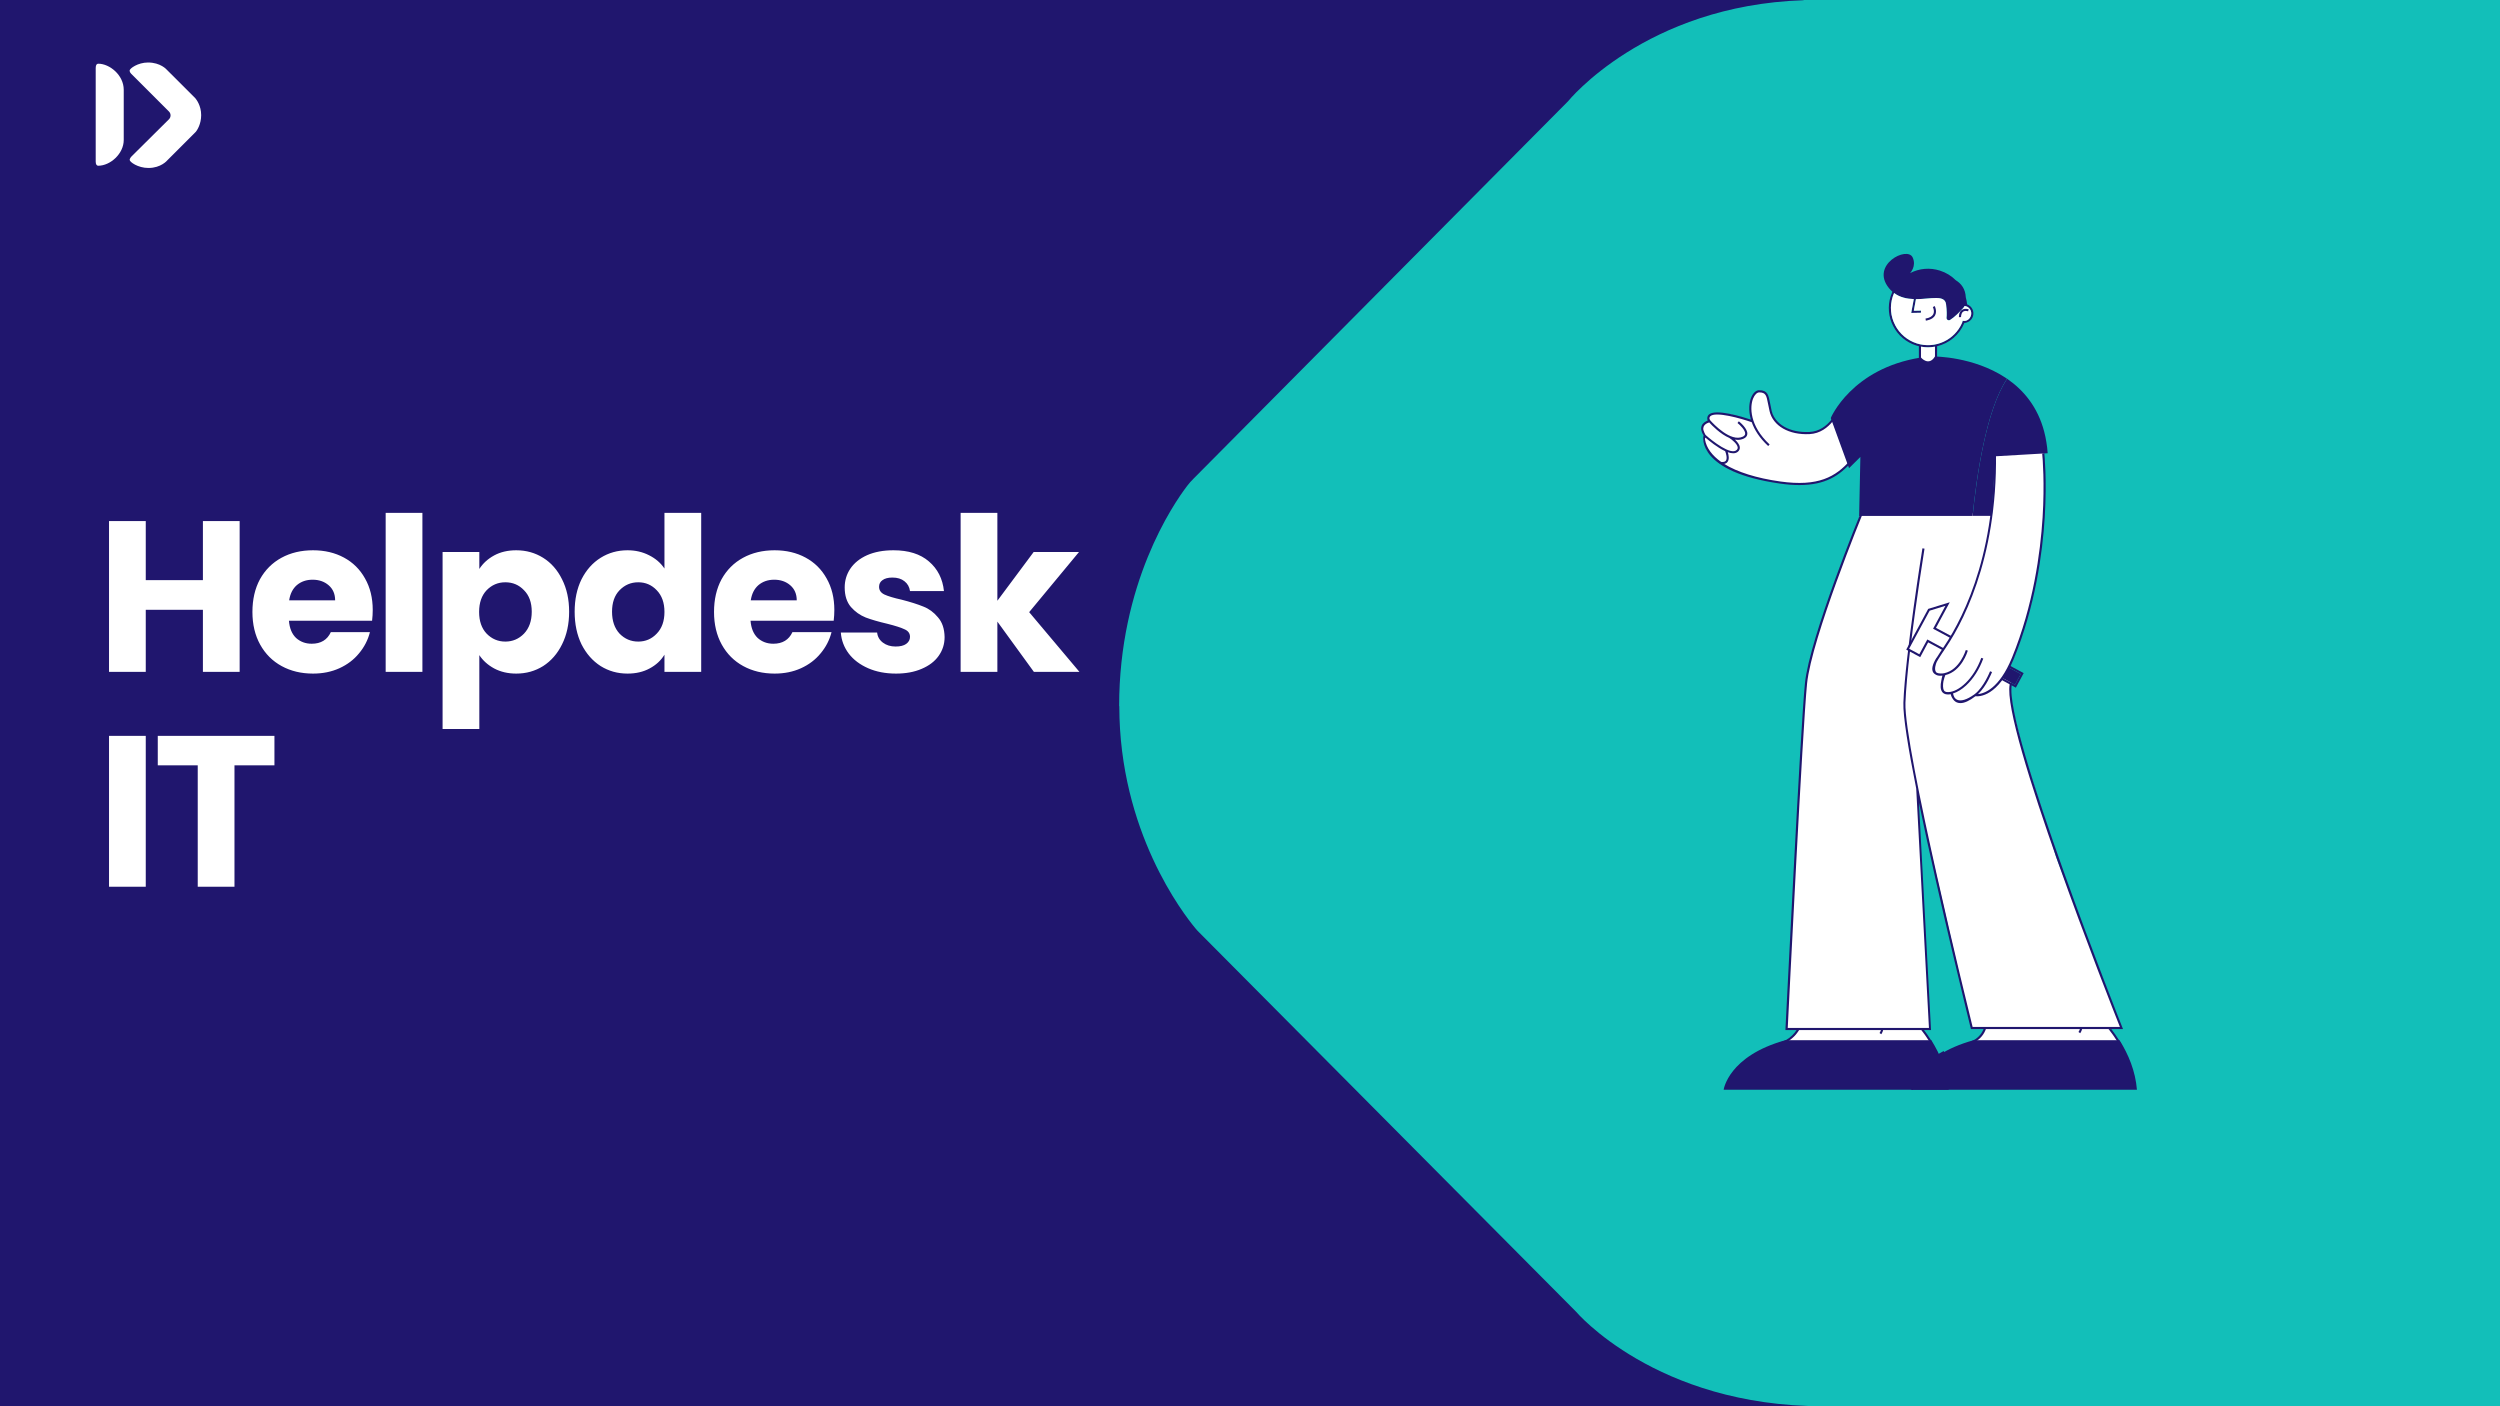
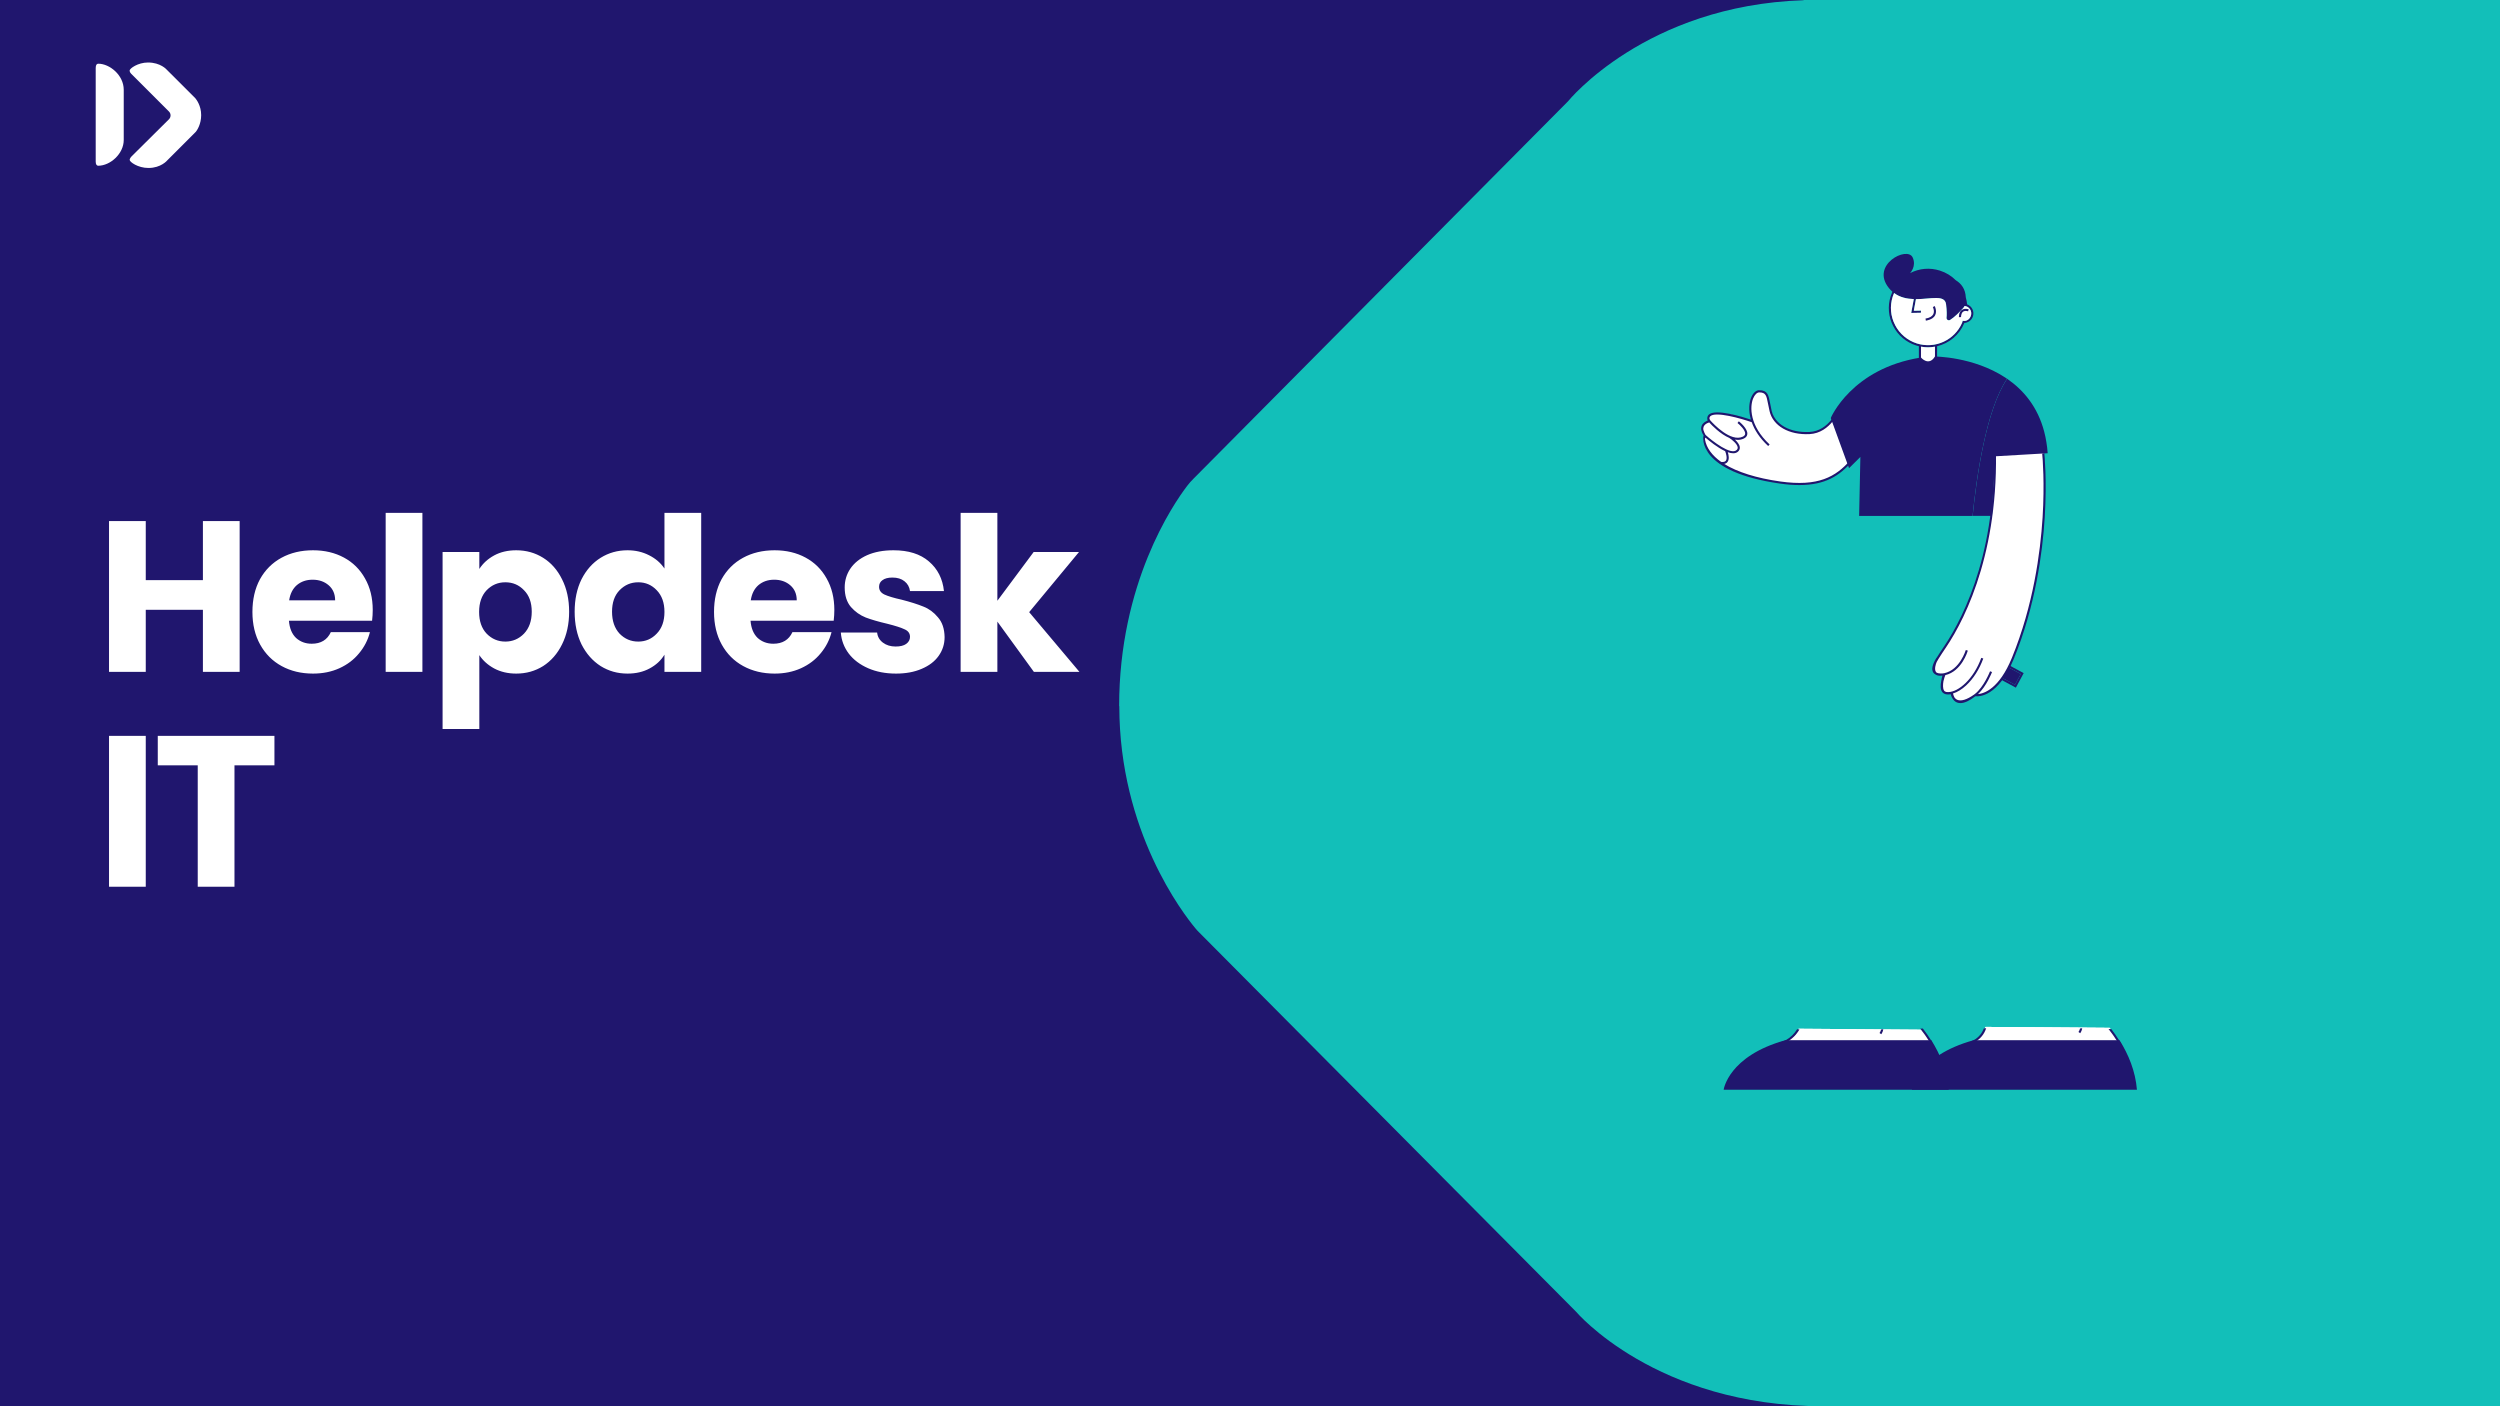
<svg xmlns="http://www.w3.org/2000/svg" width="1280" height="720" viewBox="0 0 1280 720" fill="none">
  <rect x="0" y="0" width="1280" height="720" fill="#808080" stroke="none" />
  <g id="Blog - Post generico" clip-path="url(#clip0_357_5477)">
    <rect id="Sfondo" x="-12" y="-7" width="1302" height="738" fill="#20166E" />
    <path id="Forma freccia" d="M933.442 720C847.708 719.975 806.847 671.496 806.847 671.496L614.051 477.482C613.298 476.727 612.713 476.14 612.044 475.301C605.857 467.832 573.084 425.706 573.084 361.511L573 361.595C573 298.658 600.506 258.378 607.863 248.727C608.867 247.385 609.954 246.21 611.124 245.035L802.833 51.86C802.833 51.86 842.377 2.806 923.387 0.117L923.478 -4.10336e-05L1392.85 0L1392.85 720L933.442 720Z" fill="#12BFB9" />
    <path id="Titolo Grande" d="M122.7 266.78V344H103.89V312.21H74.63V344H55.82V266.78H74.63V297.03H103.89V266.78H122.7ZM190.839 312.32C190.839 314.08 190.729 315.913 190.509 317.82H147.939C148.232 321.633 149.442 324.567 151.569 326.62C153.769 328.6 156.446 329.59 159.599 329.59C164.292 329.59 167.556 327.61 169.389 323.65H189.409C188.382 327.683 186.512 331.313 183.799 334.54C181.159 337.767 177.822 340.297 173.789 342.13C169.756 343.963 165.246 344.88 160.259 344.88C154.246 344.88 148.892 343.597 144.199 341.03C139.506 338.463 135.839 334.797 133.199 330.03C130.559 325.263 129.239 319.69 129.239 313.31C129.239 306.93 130.522 301.357 133.089 296.59C135.729 291.823 139.396 288.157 144.089 285.59C148.782 283.023 154.172 281.74 160.259 281.74C166.199 281.74 171.479 282.987 176.099 285.48C180.719 287.973 184.312 291.53 186.879 296.15C189.519 300.77 190.839 306.16 190.839 312.32ZM171.589 307.37C171.589 304.143 170.489 301.577 168.289 299.67C166.089 297.763 163.339 296.81 160.039 296.81C156.886 296.81 154.209 297.727 152.009 299.56C149.882 301.393 148.562 303.997 148.049 307.37H171.589ZM216.272 262.6V344H197.462V262.6H216.272ZM245.414 291.31C247.247 288.45 249.777 286.14 253.004 284.38C256.23 282.62 260.007 281.74 264.334 281.74C269.394 281.74 273.977 283.023 278.084 285.59C282.19 288.157 285.417 291.823 287.764 296.59C290.184 301.357 291.394 306.893 291.394 313.2C291.394 319.507 290.184 325.08 287.764 329.92C285.417 334.687 282.19 338.39 278.084 341.03C273.977 343.597 269.394 344.88 264.334 344.88C260.08 344.88 256.304 344 253.004 342.24C249.777 340.48 247.247 338.207 245.414 335.42V373.26H226.604V282.62H245.414V291.31ZM272.254 313.2C272.254 308.507 270.934 304.84 268.294 302.2C265.727 299.487 262.537 298.13 258.724 298.13C254.984 298.13 251.794 299.487 249.154 302.2C246.587 304.913 245.304 308.617 245.304 313.31C245.304 318.003 246.587 321.707 249.154 324.42C251.794 327.133 254.984 328.49 258.724 328.49C262.464 328.49 265.654 327.133 268.294 324.42C270.934 321.633 272.254 317.893 272.254 313.2ZM294.222 313.2C294.222 306.893 295.395 301.357 297.742 296.59C300.162 291.823 303.425 288.157 307.532 285.59C311.638 283.023 316.222 281.74 321.282 281.74C325.315 281.74 328.982 282.583 332.282 284.27C335.655 285.957 338.295 288.23 340.202 291.09V262.6H359.012V344H340.202V335.2C338.442 338.133 335.912 340.48 332.612 342.24C329.385 344 325.608 344.88 321.282 344.88C316.222 344.88 311.638 343.597 307.532 341.03C303.425 338.39 300.162 334.687 297.742 329.92C295.395 325.08 294.222 319.507 294.222 313.2ZM340.202 313.31C340.202 308.617 338.882 304.913 336.242 302.2C333.675 299.487 330.522 298.13 326.782 298.13C323.042 298.13 319.852 299.487 317.212 302.2C314.645 304.84 313.362 308.507 313.362 313.2C313.362 317.893 314.645 321.633 317.212 324.42C319.852 327.133 323.042 328.49 326.782 328.49C330.522 328.49 333.675 327.133 336.242 324.42C338.882 321.707 340.202 318.003 340.202 313.31ZM427.18 312.32C427.18 314.08 427.07 315.913 426.85 317.82H384.28C384.573 321.633 385.783 324.567 387.91 326.62C390.11 328.6 392.787 329.59 395.94 329.59C400.633 329.59 403.897 327.61 405.73 323.65H425.75C424.723 327.683 422.853 331.313 420.14 334.54C417.5 337.767 414.163 340.297 410.13 342.13C406.097 343.963 401.587 344.88 396.6 344.88C390.587 344.88 385.233 343.597 380.54 341.03C375.847 338.463 372.18 334.797 369.54 330.03C366.9 325.263 365.58 319.69 365.58 313.31C365.58 306.93 366.863 301.357 369.43 296.59C372.07 291.823 375.737 288.157 380.43 285.59C385.123 283.023 390.513 281.74 396.6 281.74C402.54 281.74 407.82 282.987 412.44 285.48C417.06 287.973 420.653 291.53 423.22 296.15C425.86 300.77 427.18 306.16 427.18 312.32ZM407.93 307.37C407.93 304.143 406.83 301.577 404.63 299.67C402.43 297.763 399.68 296.81 396.38 296.81C393.227 296.81 390.55 297.727 388.35 299.56C386.223 301.393 384.903 303.997 384.39 307.37H407.93ZM458.773 344.88C453.42 344.88 448.653 343.963 444.473 342.13C440.293 340.297 436.993 337.803 434.573 334.65C432.153 331.423 430.797 327.83 430.503 323.87H449.093C449.313 325.997 450.303 327.72 452.063 329.04C453.823 330.36 455.987 331.02 458.553 331.02C460.9 331.02 462.697 330.58 463.943 329.7C465.263 328.747 465.923 327.537 465.923 326.07C465.923 324.31 465.007 323.027 463.173 322.22C461.34 321.34 458.37 320.387 454.263 319.36C449.863 318.333 446.197 317.27 443.263 316.17C440.33 314.997 437.8 313.2 435.673 310.78C433.547 308.287 432.483 304.95 432.483 300.77C432.483 297.25 433.437 294.06 435.343 291.2C437.323 288.267 440.183 285.957 443.923 284.27C447.737 282.583 452.247 281.74 457.453 281.74C465.153 281.74 471.203 283.647 475.603 287.46C480.077 291.273 482.643 296.333 483.303 302.64H465.923C465.63 300.513 464.677 298.827 463.063 297.58C461.523 296.333 459.47 295.71 456.903 295.71C454.703 295.71 453.017 296.15 451.843 297.03C450.67 297.837 450.083 298.973 450.083 300.44C450.083 302.2 451 303.52 452.833 304.4C454.74 305.28 457.673 306.16 461.633 307.04C466.18 308.213 469.883 309.387 472.743 310.56C475.603 311.66 478.097 313.493 480.223 316.06C482.423 318.553 483.56 321.927 483.633 326.18C483.633 329.773 482.607 333 480.553 335.86C478.573 338.647 475.677 340.847 471.863 342.46C468.123 344.073 463.76 344.88 458.773 344.88ZM529.351 344L510.651 318.26V344H491.841V262.6H510.651V307.59L529.241 282.62H552.451L526.931 313.42L552.671 344H529.351ZM74.63 376.78V454H55.82V376.78H74.63ZM140.511 376.78V391.85H120.051V454H101.241V391.85H80.781V376.78H140.511Z" fill="white" />
    <g id="Deepser-Logo">
      <path id="Vector" d="M49 34.814C49 33.152 49.587 32.617 50.327 32.617C56.112 32.617 63.351 38.439 63.351 45.966C63.351 54.532 63.351 63.129 63.351 71.695C63.351 78.668 56.504 84.861 50.263 84.861C49.512 84.861 49 84.144 49 82.759C49 74.93 49 42.637 49 34.807V34.814Z" fill="white" />
      <path id="Vector_2" d="M103.002 58.88C103.002 63.601 100.923 66.622 100.368 67.346C100.292 67.446 100.21 67.534 100.121 67.622L85.638 82.111C85.638 82.111 82.479 86 76.005 86C70.573 86 66.397 82.903 66.397 81.884C66.397 80.99 67.439 79.99 67.439 79.99L86.496 61.083C87.602 59.982 87.608 58.194 86.503 57.093L67.181 37.778C67.181 37.778 66.353 36.978 66.359 36.116C66.372 35.078 70.604 32 75.765 32C82.246 32 85.334 35.638 85.334 35.638L99.9 50.189C99.957 50.245 100.001 50.289 100.052 50.352C100.519 50.913 102.995 54.072 102.995 58.887L103.002 58.88Z" fill="white" />
    </g>
    <g id="Group 544">
      <path id="Vector 553" d="M1021.39 232.626L1046.24 230.785L1046.7 238.149V260.239L1045.32 277.267L1043.02 293.374L1039.8 309.482L1034.74 325.129L1031.06 336.635L1025.53 346.759L1021.85 351.361L1018.63 354.123L1014.49 355.503L1011.73 355.964L1007.58 358.265L1004.36 359.185L1001.6 358.725L999.761 356.884L999.301 354.583L997.92 355.043H996.079L994.699 354.123L994.239 351.361L995.159 345.379H992.858L990.557 344.458V339.396L997.92 328.351L1004.36 316.385L1008.97 306.26L1013.11 294.755L1017.25 278.187L1020.01 263L1021.39 232.626Z" fill="white" />
-       <path id="Vector 554" d="M952.819 262.543H1020.01L1029.67 349.984L1029.21 354.126L1030.6 363.33L1036.12 385.881L1047.62 421.777L1052.69 438.805L1086.28 526.246H1009.43L981.812 406.13L988.255 527.167H914.621L921.984 390.943L923.825 358.728L925.666 343.541L929.348 328.814L935.791 309.025L949.597 271.747L952.819 262.543Z" fill="white" />
      <g id="Group 11">
        <path id="Vector 555" d="M938.091 215.14L946.375 237.691L940.852 242.293L934.409 245.975L924.745 247.815L914.16 247.355L902.194 245.514L888.388 241.372L879.184 235.85L874.121 230.788L872.28 225.265L872.741 223.424L871.36 220.663L871.82 217.902L874.581 215.6L875.042 212.839L878.263 211.459L886.547 212.379L897.132 215.6L896.212 211.459V206.396L898.052 201.794L900.814 199.953L904.495 201.334L906.797 210.538L908.637 215.14L912.319 218.362L918.302 221.123L925.205 222.043L930.267 221.123L934.409 218.822L938.091 215.14Z" fill="white" />
        <g id="Vector 531">
-           <path d="M984.435 527.194L987.798 532.69L988.258 533.61L915.084 533.15L919.226 529.929L920.915 526.707L984.435 527.194Z" fill="white" />
          <path d="M984.435 527.194L987.798 532.69L988.258 533.61L915.084 533.15L919.226 529.929L920.915 526.707L984.435 527.194Z" fill="white" />
          <path d="M984.435 527.194L987.798 532.69L988.258 533.61L915.084 533.15L919.226 529.929L920.915 526.707L984.435 527.194Z" fill="white" />
        </g>
        <g id="Vector 532">
          <path d="M1080.16 526.272L1083.52 531.768L1083.98 533.149H1011.73L1014.95 529.007L1016.64 525.785L1080.16 526.272Z" fill="white" />
          <path d="M1080.16 526.272L1083.52 531.768L1083.98 533.149H1011.73L1014.95 529.007L1016.64 525.785L1080.16 526.272Z" fill="white" />
          <path d="M1080.16 526.272L1083.52 531.768L1083.98 533.149H1011.73L1014.95 529.007L1016.64 525.785L1080.16 526.272Z" fill="white" />
        </g>
        <path id="Vector_3" d="M871.239 218.006C871.877 216.425 873.458 215.66 874.299 215.354C873.942 214.104 874.121 213.084 874.835 212.37C878.099 209.03 892.225 213.441 896.458 214.844C895.081 210.05 895.591 205.97 896.586 203.573C897.555 201.176 899.11 199.773 900.768 199.773C900.793 199.773 900.819 199.773 900.844 199.773C905.052 199.901 905.46 202.145 906.327 206.607C906.531 207.678 906.76 208.877 907.066 210.254C908.698 217.292 916.476 221.678 926.446 221.168C936.621 220.658 940.879 209.514 940.905 209.387L941.925 209.769C941.925 209.769 937.386 221.703 926.497 222.264C915.991 222.8 907.755 218.082 906.021 210.509C905.689 209.132 905.46 207.908 905.256 206.837C904.414 202.476 904.134 200.997 900.819 200.895C900.819 200.895 900.793 200.895 900.768 200.895C899.595 200.895 898.396 202.094 897.606 204.006C895.872 208.239 895.693 217.955 906.046 227.568L905.307 228.359C900.819 224.202 898.243 219.995 896.892 216.17C891.639 214.334 878.252 210.458 875.625 213.161C875.396 213.416 875.268 213.722 875.217 214.079C875.192 214.436 875.421 214.895 875.676 215.252C877.308 217.088 886.105 226.446 892.276 223.59C893.041 223.233 893.449 222.774 893.526 222.188C893.755 220.326 890.772 217.496 889.599 216.578L890.287 215.711C890.772 216.093 894.954 219.51 894.622 222.315C894.495 223.31 893.883 224.049 892.735 224.585C891.766 225.018 890.772 225.222 889.752 225.222C889.267 225.222 888.783 225.171 888.298 225.095C889.446 226.166 890.619 227.543 890.772 228.92C890.874 229.761 890.594 230.501 889.982 231.113C889.293 231.801 888.426 232.082 887.406 232.082C886.539 232.082 885.595 231.878 884.626 231.521C885.085 232.923 885.544 235.193 884.448 236.57C884.04 237.08 883.479 237.386 882.791 237.539C889.497 241.695 899.314 244.806 911.478 246.515C930.909 249.269 939.859 244.169 947.305 235.677L948.121 236.391C941.874 243.531 934.581 248.351 921.295 248.351C918.286 248.351 914.997 248.121 911.325 247.586C869.454 241.619 871.673 223.973 872.259 223.004C871.035 221.091 870.704 219.408 871.265 218.006H871.239ZM889.216 230.348C889.599 229.965 889.752 229.532 889.701 229.047C889.497 227.237 886.59 224.967 885.417 224.228C880.801 222.239 876.569 217.878 875.115 216.272C874.682 216.425 874.248 216.603 874.044 216.705C873.381 217.037 872.616 217.598 872.259 218.465C872.055 219 871.979 219.612 872.183 220.275C872.463 221.193 872.846 222.035 873.228 222.672C876.696 225.809 886.31 233.306 889.191 230.373L889.216 230.348ZM872.973 225.12C873.738 229.404 876.594 233.229 881.21 236.493C882.383 236.646 883.199 236.442 883.607 235.907C884.525 234.759 883.734 232.133 883.275 230.985C879.297 229.175 874.988 225.605 873.228 224.075C872.999 224.253 872.871 224.585 872.973 225.146V225.12Z" fill="#20166E" />
        <path id="Vector_4" d="M1010.93 533.568C1010.93 533.568 1010.75 533.644 1010.67 533.695C1010.34 533.44 1009.96 533.211 1009.57 533.007C1009.91 532.879 1010.21 532.726 1010.54 532.548L1010.64 532.497C1013.04 531.171 1014.83 529.029 1015.74 526.504C1016.13 526.504 1016.51 526.504 1016.92 526.453C1015.97 529.462 1013.91 531.987 1011.08 533.517L1010.95 533.593L1010.93 533.568Z" fill="#20166E" />
        <path id="Vector_5" d="M1085.25 535.178C1084.9 534.566 1084.52 533.929 1084.13 533.317C1082.7 531.022 1081.15 528.854 1079.57 526.84C1080.05 526.916 1080.54 526.942 1081 526.916C1082.4 528.752 1083.78 530.69 1085.05 532.73C1085.51 533.47 1085.97 534.235 1086.4 534.974C1086.02 535.025 1085.64 535.076 1085.25 535.178Z" fill="#20166E" />
        <path id="Vector_6" d="M1066.09 526.453C1065.98 527.295 1065.65 528.136 1065.07 529.003L1064.17 528.391C1064.61 527.779 1064.86 527.167 1064.96 526.581C1065.35 526.581 1065.73 526.53 1066.09 526.453Z" fill="#20166E" />
        <path id="Vector_7" d="M988.285 533.983C988.157 533.753 988.004 533.549 987.876 533.32C986.397 530.948 984.791 528.73 983.159 526.664C983.618 526.664 984.051 526.664 984.51 526.613C985.989 528.526 987.443 530.591 988.795 532.759C988.999 533.065 989.177 533.371 989.355 533.702C988.998 533.779 988.616 533.881 988.285 534.008V533.983Z" fill="#20166E" />
        <path id="Vector_8" d="M914.816 533.497L914.688 533.573C914.127 533.879 913.515 534.134 912.903 534.338C912.521 534.058 912.113 533.803 911.705 533.599C911.985 533.497 912.24 533.42 912.521 533.318C913.133 533.114 913.719 532.859 914.306 532.553L914.408 532.502C916.754 531.227 918.743 529.238 920.12 526.969C920.528 527.045 920.936 527.045 921.344 527.02C919.839 529.697 917.519 532.043 914.816 533.497Z" fill="#20166E" />
        <path id="Vector_9" d="M964.234 526.969C964.132 527.81 963.801 528.652 963.214 529.519L962.322 528.907C962.755 528.295 963.01 527.683 963.112 527.096C963.495 527.096 963.877 527.045 964.234 526.969Z" fill="#20166E" />
-         <path id="Vector_10" d="M914.154 527.372V526.811C914.256 525.281 921.779 373.225 924.125 349.893C926.471 326.484 952.557 262.837 952.838 262.199L953.858 262.607C953.603 263.245 927.567 326.739 925.221 349.995C922.952 372.588 915.837 515.999 915.327 526.301H987.619L981.091 403.698C977.037 383.374 974.283 366.647 974.538 359.787C975.38 336.123 984.202 281.299 984.279 280.738L985.35 280.916C985.299 281.299 981.219 306.594 978.337 330.182C977.751 330.488 977.369 331.176 977.318 331.788C977.318 332.222 977.521 332.732 977.827 333.012C977.878 333.063 977.93 333.089 977.955 333.14C976.757 343.263 975.838 352.877 975.583 359.813C974.767 382.737 1007.87 517.249 1009.98 525.791H1085.39C1080.29 513.041 1024.82 372.205 1028.95 350.429C1029.13 349.485 1030.2 349.638 1030.03 350.633C1025.84 372.664 1086.1 524.643 1086.69 526.148L1086.99 526.887H1009.12L1009.01 526.479C1008.78 525.51 992.643 460.307 982.494 410.94L988.69 527.397H914.103L914.154 527.372Z" fill="#20166E" />
-         <path id="Vector_11" d="M983.159 336.46L987.213 328.887L994.965 333.069L995.475 332.1L986.78 327.408L982.7 334.981L977.472 332.151L987.978 312.669L996.062 310.17L989.738 321.9L998.459 326.592L998.969 325.623L991.217 321.466L998.28 308.359L987.239 311.751L975.993 332.61L983.159 336.46Z" fill="#20166E" />
        <g id="Vector_12">
          <path d="M1032.12 352.089L1036.12 344.643L1028.98 340.793L1028.48 341.762L1034.65 345.077L1031.66 350.61L1025.31 347.168L1024.8 348.137L1032.12 352.089Z" fill="#20166E" />
          <path d="M1028.48 341.762L1034.65 345.077L1031.66 350.61L1025.31 347.168L1028.48 341.762Z" fill="#20166E" />
        </g>
        <g id="Vector_13">
          <path d="M968.896 149.34C968.284 148.805 967.697 148.193 967.136 147.504C957.472 135.57 976.52 125.855 979.274 131.796C981.391 136.386 977.923 139.854 977.923 139.854C982.691 137.381 988.123 136.922 993.248 138.554C996.359 139.548 999.113 141.231 1001.36 143.475C1004.24 145.26 1006.28 147.989 1006.48 152.196C1006.81 153.395 1007.04 154.619 1007.17 155.843C1009.62 156.735 1010.94 159.413 1010.15 161.937C1009.52 163.926 1007.73 165.227 1005.74 165.354C1003.22 171.5 997.914 175.809 991.795 177.262V184.989H990.698V177.492C989.525 177.696 988.352 177.823 987.154 177.823C985.955 177.823 984.756 177.721 983.558 177.492V184.989H982.462V177.262C982.003 177.16 981.544 177.033 981.085 176.88C975.959 175.248 971.777 171.729 969.329 166.961C966.856 162.192 966.397 156.761 968.029 151.635C968.284 150.845 968.59 150.08 968.921 149.34H968.896ZM970.298 166.451C972.644 170.964 976.597 174.279 981.416 175.834C990.8 178.818 1000.8 174.1 1004.6 165.252L1004.9 164.232C1006.81 164.666 1008.5 163.518 1009.11 161.606C1009.75 159.591 1008.62 157.449 1006.64 156.812C1006.38 156.735 1006.13 156.684 1005.87 156.659C1005.67 157.092 1005.39 157.475 1005.05 157.832C1003.58 159.489 1000.82 162.345 998.475 163.799C997.608 164.36 996.486 163.646 996.614 162.626C996.767 161.325 996.792 159.234 996.384 155.817C995.772 150.717 988.633 153.165 980.957 153.165L979.861 159.107L983.533 159.03V160.127L978.535 160.229L979.861 153.14C976.367 153.012 972.823 152.298 969.763 150.029C969.482 150.641 969.253 151.278 969.049 151.941C967.519 156.786 967.952 161.937 970.298 166.425V166.451Z" fill="#20166E" />
          <path d="M970.298 166.451C972.644 170.964 976.597 174.279 981.416 175.834C990.8 178.818 1000.8 174.1 1004.6 165.252L1004.9 164.232C1006.81 164.666 1008.5 163.518 1009.11 161.606C1009.75 159.591 1008.62 157.449 1006.64 156.812C1006.38 156.735 1006.13 156.684 1005.87 156.659C1005.67 157.092 1005.39 157.475 1005.05 157.832C1003.58 159.489 1000.82 162.345 998.475 163.799C997.608 164.36 996.486 163.646 996.614 162.626C996.767 161.325 996.792 159.234 996.384 155.817C995.772 150.717 988.633 153.165 980.957 153.165L979.861 159.107L983.533 159.03V160.127L978.535 160.229L979.861 153.14C976.367 153.012 972.823 152.298 969.763 150.029C969.482 150.641 969.253 151.278 969.049 151.941C967.519 156.786 967.952 161.937 970.298 166.425V166.451Z" fill="white" />
          <path d="M990.698 177.492V184.989L987.154 187.067L983.558 184.989V177.492C984.756 177.721 985.955 177.823 987.154 177.823C988.352 177.823 989.525 177.696 990.698 177.492Z" fill="white" />
        </g>
        <path id="Vector_14" d="M989.838 160.863C990.654 159.231 989.634 157.217 989.609 157.217L990.578 156.707C990.578 156.707 991.878 159.206 990.807 161.348C990.144 162.699 988.768 163.592 986.677 164.051C986.473 164.102 986.243 164.127 986.039 164.178L985.861 163.107C987.926 162.776 989.252 162.011 989.838 160.889V160.863Z" fill="#20166E" />
        <path id="Vector_15" d="M1004.34 158.803C1005.23 158.089 1006.46 157.936 1007.96 158.344L1007.68 159.389C1006.51 159.058 1005.62 159.16 1005.03 159.644C1003.98 160.486 1004.06 162.347 1004.06 162.347L1002.96 162.398C1002.96 162.398 1002.84 159.976 1004.31 158.777L1004.34 158.803Z" fill="#20166E" />
        <path id="Vector_16" d="M1009.98 264.139H1019.64L1021.71 233.615L1048.41 232.06C1048.28 230.071 1048.05 228.158 1047.74 226.322C1047.46 224.512 1047.08 222.752 1046.65 221.095C1043.31 208.217 1035.94 199.649 1027.65 193.938C1016.81 209.926 1011.94 244.708 1010 264.139H1009.98Z" fill="#20166E" />
        <path id="Vector_17" d="M991.542 336.812C992.664 334.951 994.041 332.936 995.495 330.769C1006 315.163 1023.8 279.004 1020.46 221.961H1021.58C1024.82 278.979 1006.97 315.698 996.413 331.381C994.959 333.523 993.608 335.563 992.486 337.373C992.154 337.934 991.848 338.444 991.593 338.929C991.134 339.923 990.191 342.779 991.262 344.105C991.364 344.233 991.466 344.335 991.593 344.411C992.69 344.972 994.373 344.87 995.265 344.717C995.342 344.717 995.418 344.717 995.495 344.666C1003.43 342.983 1006.46 332.911 1006.49 332.809L1007.53 333.115C1007.4 333.548 1004.37 343.697 996.005 345.661C995.699 346.4 995.316 347.573 995.036 348.823C994.755 350.557 994.679 352.418 995.316 353.489C995.571 353.923 995.954 354.178 996.464 354.28C996.77 354.331 997.101 354.356 997.407 354.356C1002.74 354.356 1010.51 347.675 1014.42 336.812L1015.44 337.169C1013.47 342.601 1010.39 347.471 1006.69 350.914C1004.44 352.979 1002.12 354.407 999.957 355.045C1000.03 355.478 1000.24 356.294 1000.67 357.085C1001 357.569 1001.49 358.028 1002.15 358.309C1004.09 359.124 1007.05 358.232 1010.69 355.657C1010.77 355.606 1010.85 355.529 1010.92 355.478L1011.13 355.325C1015.74 351.755 1018.88 343.774 1018.9 343.697L1019.92 344.08C1019.8 344.411 1017.07 351.398 1012.73 355.376C1015.84 355.096 1023.57 352.724 1030.1 336.787C1041.06 309.961 1044.68 282.906 1045.81 264.928C1046.88 247.512 1045.86 234.762 1045.6 232.186L1046.7 232.11C1046.7 232.237 1048.1 245.37 1046.9 264.954C1045.78 283.033 1042.13 310.216 1031.12 337.195C1023.06 356.932 1013.17 356.677 1011.41 356.473C1008.37 358.819 1005.8 359.992 1003.73 359.992C1003.07 359.992 1002.46 359.864 1001.89 359.635C1000.9 359.201 1000.21 358.462 999.753 357.697C999.116 356.804 998.861 355.861 998.784 355.453C996.846 355.81 995.418 355.453 994.526 354.433C993.353 353.056 993.48 350.684 993.914 348.644C994.092 347.522 994.347 346.553 994.526 345.916C994.169 345.967 993.812 345.992 993.48 345.992C992.435 345.992 991.593 345.763 990.956 345.329C990.548 345.1 990.191 344.819 989.885 344.411C988.788 342.83 989.298 340.331 991.491 336.761L991.542 336.812Z" fill="#20166E" />
        <path id="Vector_18" d="M946.698 239.714L952.512 233.951L951.875 264.142H1009.96C1011.9 244.712 1016.8 209.93 1027.61 193.941L1027.12 193.61C1027 193.508 1026.84 193.431 1026.72 193.329C1010.32 182.543 990.686 182.543 990.686 182.543C987.473 187.77 983.546 183.053 983.546 183.053C947.948 188.637 937.34 214.035 937.34 214.035L946.698 239.688V239.714Z" fill="#20166E" />
        <path id="Vector_19" d="M1094.11 557.944H978.872C978.872 557.944 981.192 540.707 1010.44 532.598H1085.21C1089.77 539.865 1093.34 548.408 1094.11 557.944Z" fill="#20166E" />
        <path id="Vector_20" d="M997.746 557.944H882.512C882.512 557.944 884.833 540.707 914.081 532.598H988.847C993.411 539.865 996.981 548.408 997.746 557.944Z" fill="#20166E" />
-         <path id="Vector_21" d="M979.409 558.001C980.633 546.45 995.499 539.208 995.652 539.131L995.193 538.137C994.556 538.443 979.638 545.71 978.338 557.874L979.434 558.001H979.409Z" fill="#20166E" />
      </g>
    </g>
  </g>
  <defs>
    <clipPath id="clip0_357_5477">
      <rect width="1280" height="720" fill="white" />
    </clipPath>
  </defs>
</svg>